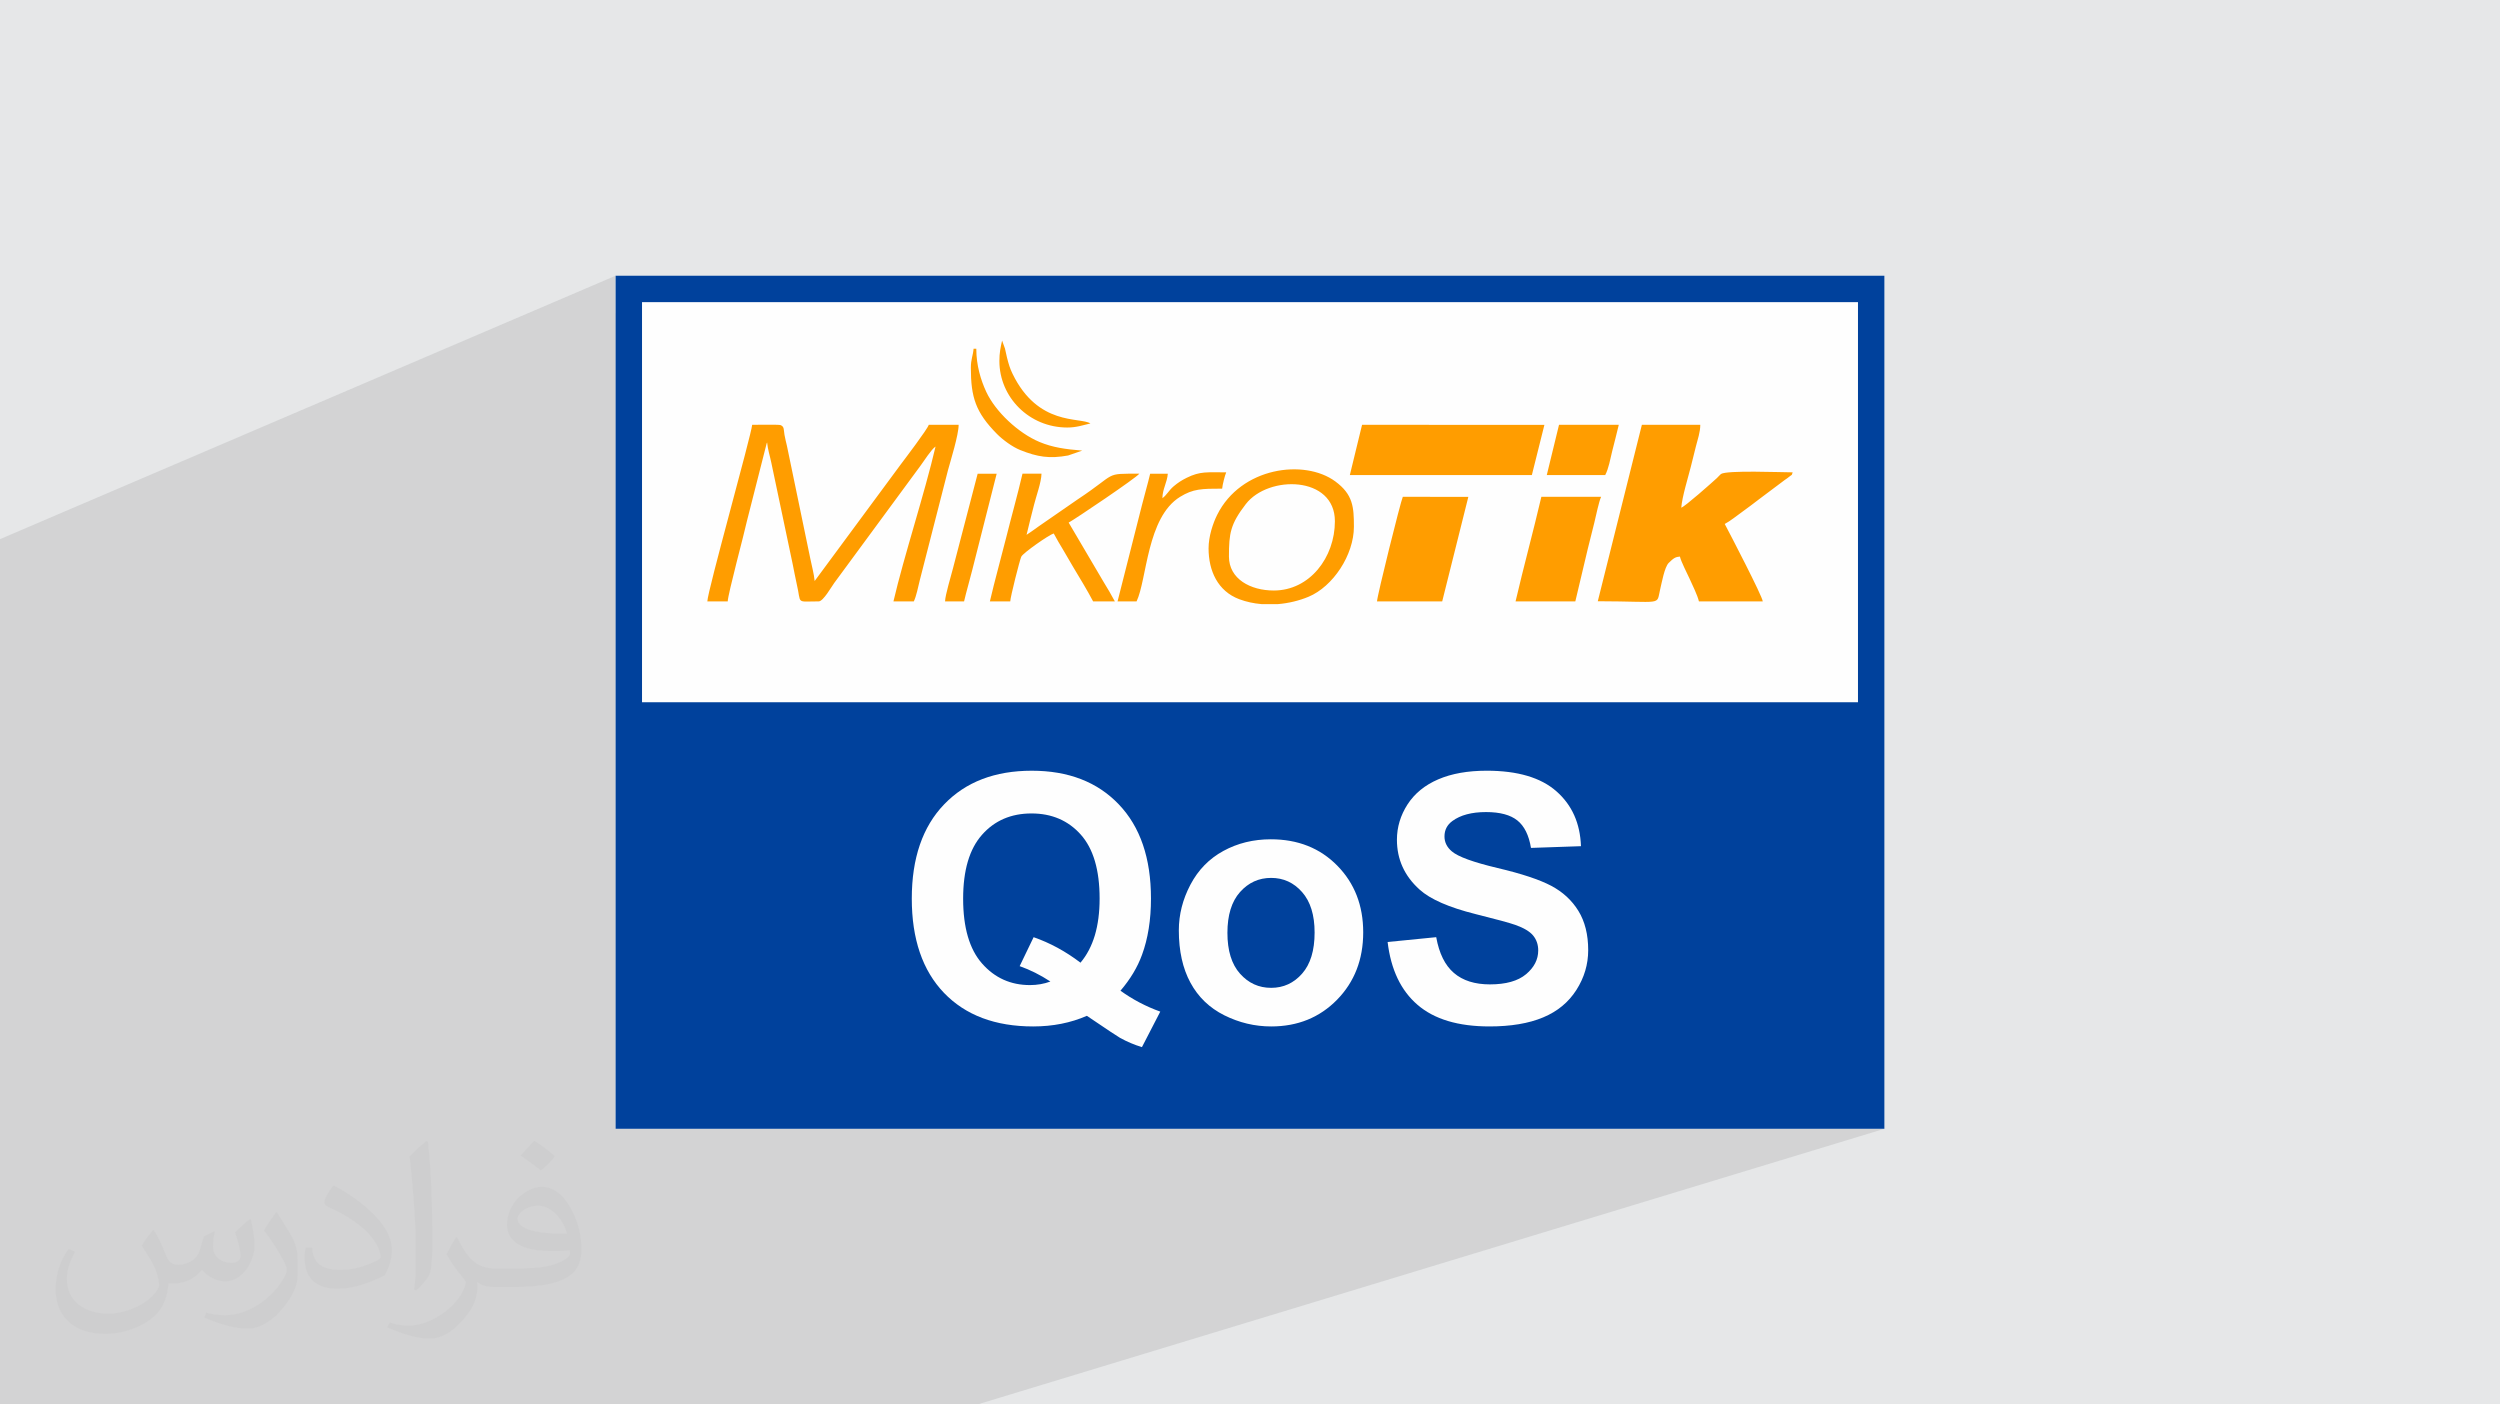
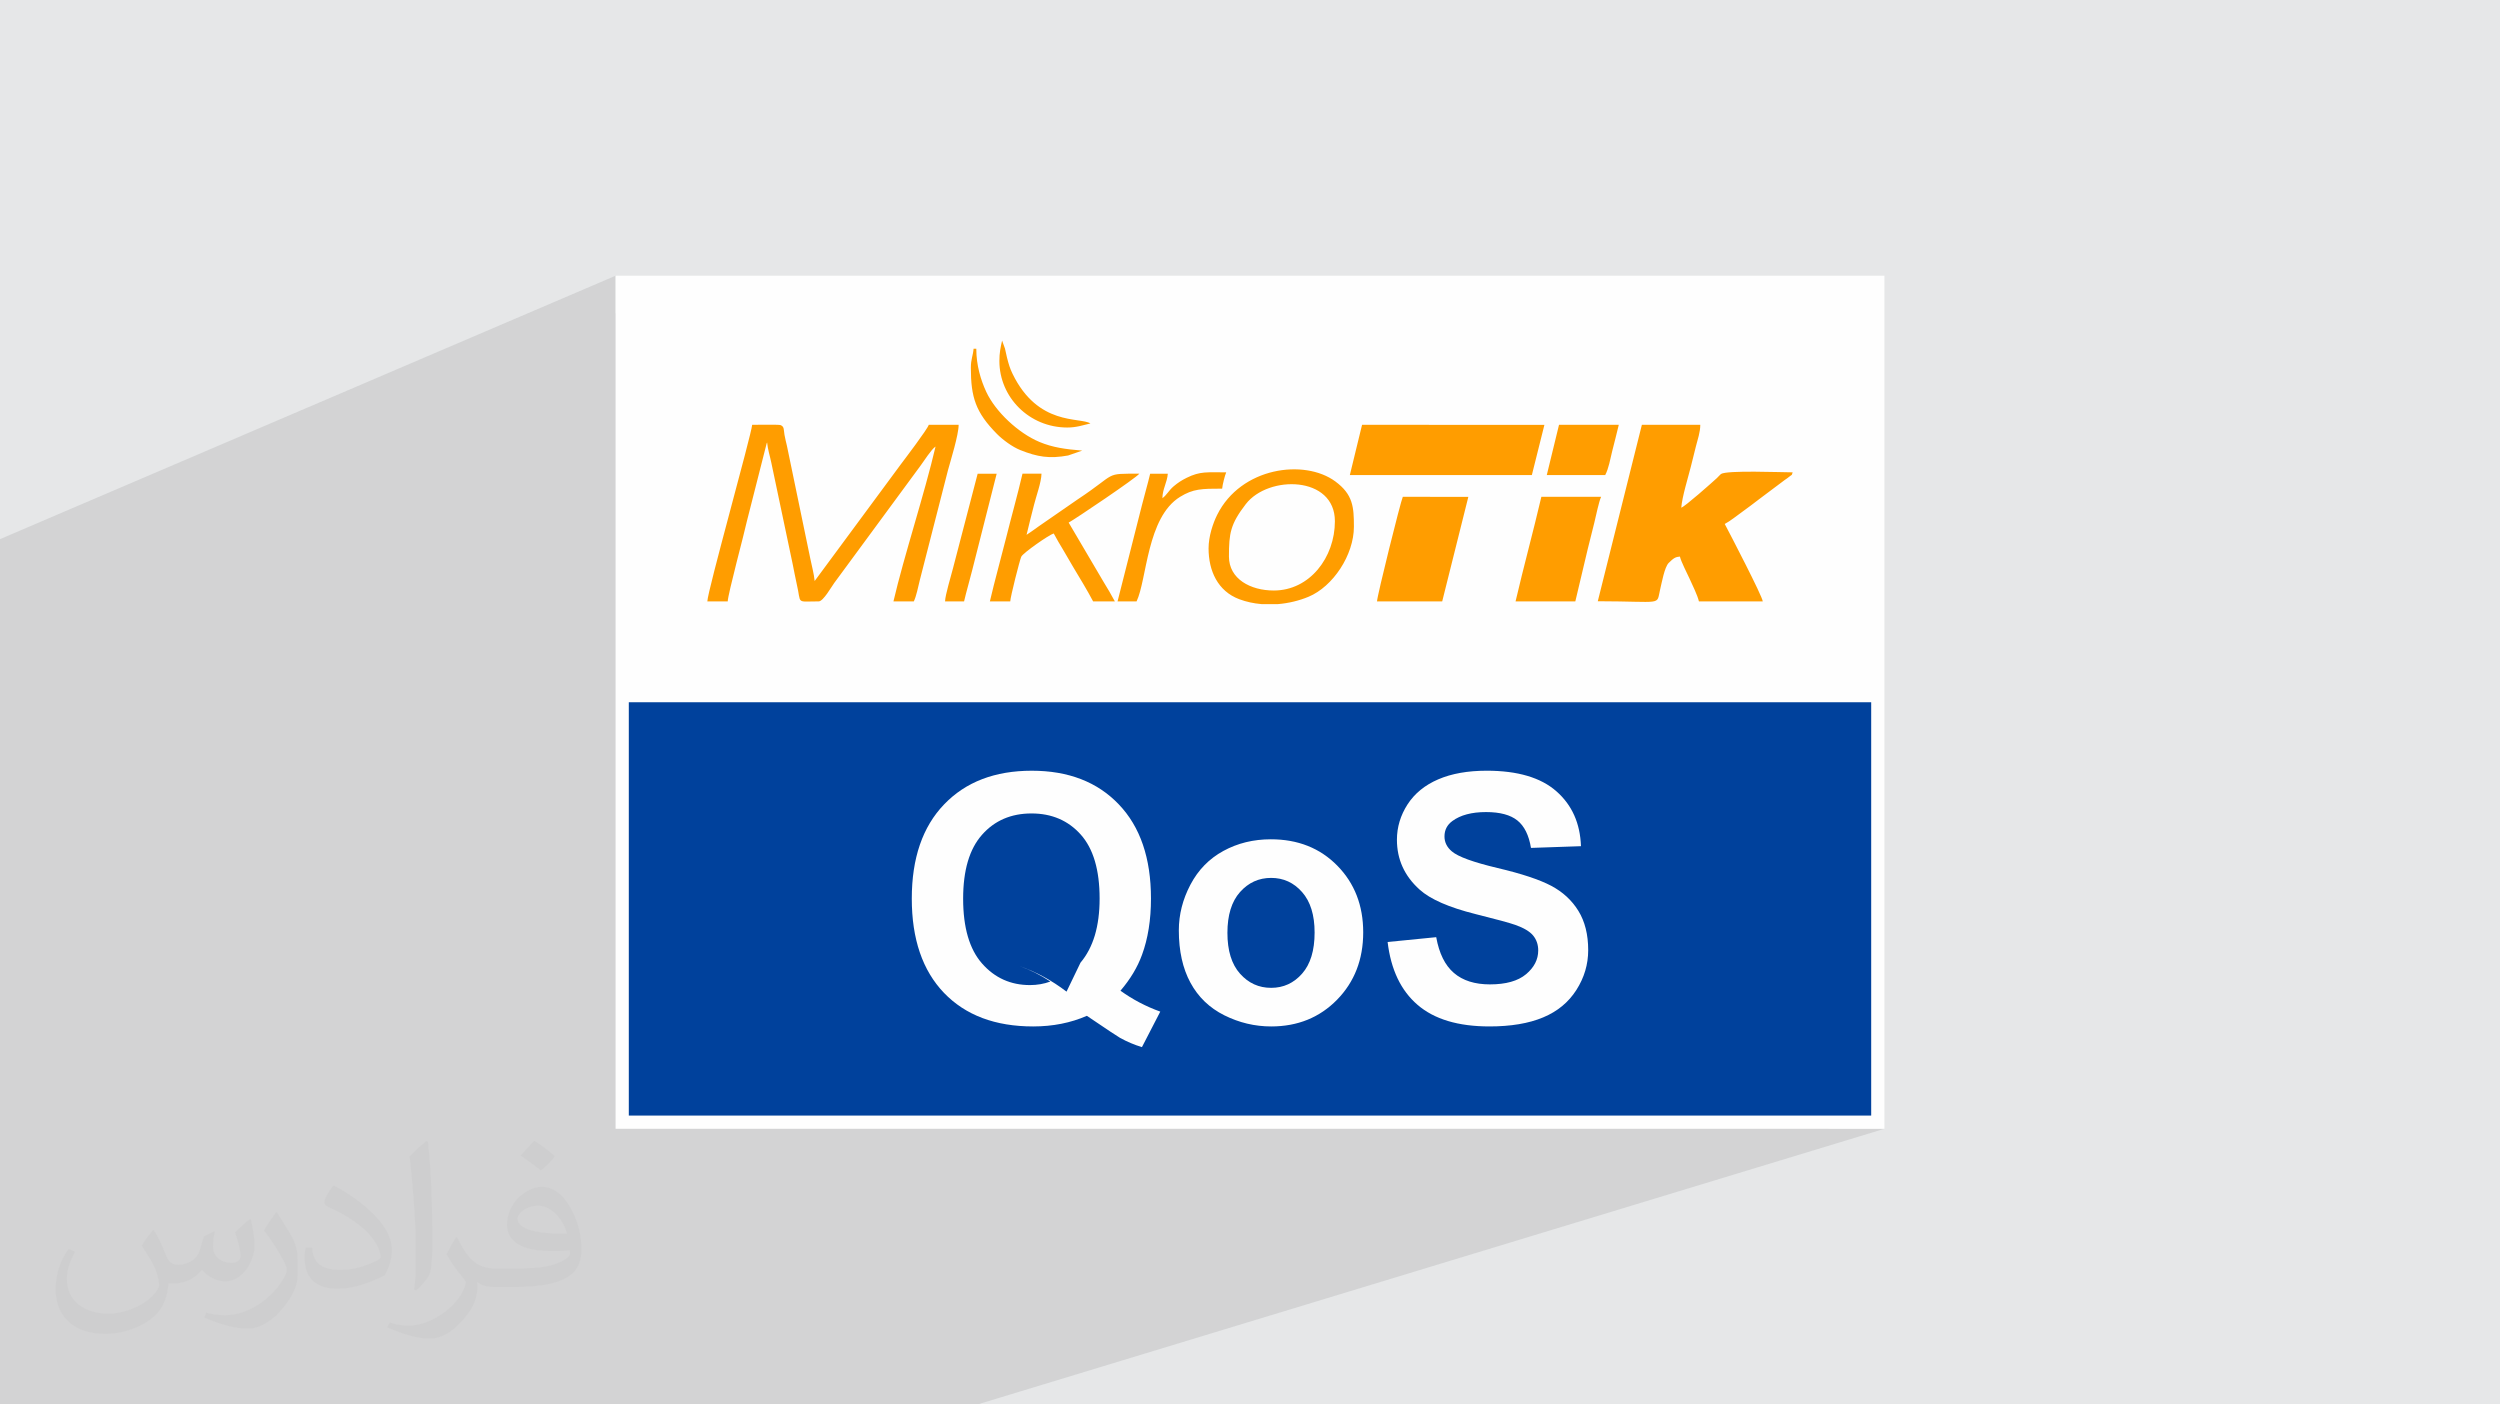
<svg xmlns="http://www.w3.org/2000/svg" xml:space="preserve" width="94.192mm" height="52.917mm" version="1.1" style="shape-rendering:geometricPrecision; text-rendering:geometricPrecision; image-rendering:optimizeQuality; fill-rule:evenodd; clip-rule:evenodd" viewBox="0 0 9404.92 5283.66">
  <defs>
    <style type="text/css">
   
    .fil3 {fill:#FEFEFE}
    .fil5 {fill:#00419C}
    .fil0 {fill:#E6E7E8}
    .fil4 {fill:#FF9D00}
    .fil6 {fill:#00419C;fill-rule:nonzero}
    .fil2 {fill:#373435;fill-opacity:0.031}
    .fil1 {fill:#2B2A29;fill-opacity:0.102}
   
  </style>
  </defs>
  <g id="Layer_x0020_1">
    <polygon class="fil0" points="-0,0 9404.92,0 9404.92,5283.66 -0,5283.66 " />
    <polygon class="fil1" points="3481.1,5283.66 3287.26,5283.66 1309.25,5283.66 835.12,5283.66 756.88,5283.66 542.21,5283.66 444.49,5283.66 281.53,5283.66 260.58,5283.66 216.59,5283.66 122.1,5283.66 92.36,5283.66 60.82,5283.66 46.85,5283.66 31.54,5283.66 -0,5283.66 -0,5209.27 -0,5204.68 -0,5203.09 -0,5194.52 -0,5157.89 -0,5145.43 -0,5050.9 -0,5045.4 -0,5045.39 -0,5039.75 -0,5039.73 -0,5034.62 -0,5016.61 -0,4978.54 -0,4964.84 -0,4959.78 -0,4957.45 -0,4944.15 -0,4941.09 -0,4882.15 -0,4875.68 -0,4865.94 -0,4818.37 -0,4803.55 -0,4614.03 -0,4584.89 -0,4490.56 -0,4460.35 -0,4437.79 -0,4399.96 -0,4384.76 -0,4375.29 -0,4325.18 -0,4315.6 -0,4306.68 -0,4285.81 -0,4276.66 -0,4264.98 -0,4254.59 -0,4250.13 -0,4244.91 -0,4243.41 -0,4239.98 -0,4222.89 -0,4168.71 -0,4161.84 -0,4104.11 -0,4093.8 -0,4067.31 -0,4067.05 -0,4044.37 -0,4028.82 -0,4022.48 -0,4016.21 -0,4003.73 -0,3981.18 -0,3959.64 -0,3940.78 -0,3934.52 -0,3911.52 -0,3891.87 -0,3883.77 -0,3869 -0,3854.11 -0,3841.55 -0,3835.35 -0,3811.42 -0,3793.86 -0,3760.44 -0,3719.89 -0,3707.81 -0,3682.31 -0,3658.55 -0,3647.9 -0,3606.78 -0,3600.83 -0,3582.09 -0,3574.31 -0,3570.51 -0,3570.45 -0,3567.28 -0,3564.76 -0,3555.96 -0,3552.04 -0,3551.96 -0,3551.77 -0,3534.04 -0,3518.19 -0,3517.36 -0,3516.78 -0,3503.17 -0,3481.15 -0,3458.26 -0,3456.06 -0,3444.15 -0,3415.1 -0,3412.87 -0,3409.93 -0,3379.81 -0,3332.7 -0,3315.73 -0,3295.07 -0,3291.65 -0,3290.49 -0,3256.07 -0,3230.61 -0,3210.87 -0,3205.19 -0,3177.82 -0,3125.73 -0,3080.96 -0,3079.9 -0,3038.16 -0,2997.31 -0,2963.23 -0,2937.55 -0,2874.91 -0,2872.87 -0,2842.05 -0,2836.16 -0,2833.6 -0,2830.8 -0,2810.93 -0,2803.02 -0,2799.26 -0,2791.92 -0,2751.05 -0,2161.16 -0,2028.3 -0,2028.27 2315.83,1037.2 2315.83,1037.23 2315.83,1178.82 2415.27,1136.64 2415.27,1766.92 2829.65,1598.09 2837.95,1598.04 2851.26,1597.92 2867.79,1597.8 2885.74,1597.73 2903.33,1597.76 2918.76,1597.95 2930.24,1598.36 2935.99,1599.05 2940.88,1601.47 2943.65,1603.87 3662.57,1311.93 3672.79,1311.93 3672.94,1320.61 3769.87,1281.28 3780.71,1311.33 3781.56,1315.5 3782.39,1319.5 3783.23,1323.43 3784.08,1327.35 3784.98,1331.36 3785.95,1335.54 3787.01,1339.96 3788.18,1344.7 3790.45,1353.56 3792.65,1361.75 3794.85,1369.42 3797.16,1376.74 3799.65,1383.86 3802.38,1390.96 3805.46,1398.19 3808.96,1405.72 3827.67,1440.26 3847.56,1469.73 3868.37,1494.58 3889.84,1515.23 3911.7,1532.12 3933.68,1545.67 3955.52,1556.33 3976.96,1564.51 3997.73,1570.67 4017.56,1575.22 4036.19,1578.59 4053.34,1581.22 4068.78,1583.54 4082.21,1585.99 4093.38,1588.99 4102.02,1592.98 3917.86,1665.61 3919.27,1666.18 3928.57,1669.62 3937.9,1672.77 3947.25,1675.63 3956.68,1678.24 3966.2,1680.6 3975.81,1682.74 3985.57,1684.68 3995.48,1686.43 4005.58,1688.02 4015.88,1689.46 4026.42,1690.78 4037.21,1692 4048.28,1693.12 4059.66,1694.18 4071.37,1695.17 3849.8,1782.05 3918.06,1782.05 3917.72,1788.29 3917,1794.92 3915.94,1801.88 3914.58,1809.12 3912.97,1816.58 3911.14,1824.2 3909.13,1831.94 3907.01,1839.72 3904.79,1847.52 3902.53,1855.26 3900.27,1862.89 3898.05,1870.35 3895.9,1877.6 3893.89,1884.57 3892.04,1891.21 3890.4,1897.47 3888.79,1903.84 4184.82,1788.79 4193.45,1786.06 4203.05,1784.17 4214.2,1782.98 4227.49,1782.34 4243.5,1782.07 4262.8,1782.03 4285.98,1782.05 4281.59,1786.46 4272.6,1793.77 4259.65,1803.58 4246.47,1813.19 4326.86,1782.05 4393.29,1782.05 4391.63,1794.31 4389.01,1805.8 4385.78,1816.78 4382.3,1827.55 4382.16,1828 4482.59,1789.26 4490.92,1786.17 4498.99,1783.62 4506.9,1781.55 4514.73,1779.93 4522.62,1778.7 4530.66,1777.8 4538.96,1777.19 4547.62,1776.83 4556.74,1776.66 4566.44,1776.63 4576.8,1776.69 4587.95,1776.8 4599.99,1776.9 4613.02,1776.94 4611.02,1781.88 4608.75,1788.78 4606.37,1797.03 5124.01,1598.09 5809.95,1598.39 5804.31,1620.98 5864.96,1598.09 6089.81,1598.09 6086.9,1610.33 6083.88,1622.73 6081.09,1633.9 6176.69,1598.09 6396.42,1598.09 6395.98,1608.51 6394.75,1618.9 6392.91,1629.2 6390.61,1639.41 6388.01,1649.49 6385.28,1659.44 6382.58,1669.22 6380.06,1678.81 6377.76,1688 6375.39,1697.51 6372.95,1707.23 6370.5,1717.09 6368.01,1727.04 6365.53,1736.97 6363.07,1746.82 6360.65,1756.51 6358.56,1764.66 6356.25,1773.37 6353.76,1782.55 6351.13,1792.14 6348.42,1802.05 6345.65,1812.21 6342.89,1822.53 6340.38,1832.11 6480.35,1780.67 6490.3,1778.65 6503.56,1777.08 6519.61,1775.92 6537.93,1775.13 6558.03,1774.66 6579.38,1774.45 6601.48,1774.47 6623.81,1774.66 6645.88,1774.98 6667.15,1775.38 6687.13,1775.82 6705.3,1776.24 6721.16,1776.6 6734.18,1776.85 6743.88,1776.94 6742.22,1781.76 6741.33,1784.63 6740.81,1786.14 6740.29,1786.86 6739.35,1787.43 6737.63,1788.4 6734.73,1790.39 6730.27,1793.98 6727.86,1795.98 6725.92,1797.51 6724.28,1798.71 6722.8,1799.72 6721.32,1800.67 6719.71,1801.74 6717.8,1803.03 6715.45,1804.71 6711.01,1807.97 6706.85,1811.06 6702.89,1814.01 6699.06,1816.9 6695.25,1819.77 6691.42,1822.67 6687.47,1825.67 6683.31,1828.79 6675.05,1834.98 6667.06,1840.96 6659.23,1846.83 6651.46,1852.66 6643.66,1858.51 6635.73,1864.46 6627.56,1870.58 6619.06,1876.96 6610.63,1883.32 6602.44,1889.55 6594.43,1895.68 6586.53,1901.71 6578.68,1907.65 6570.81,1913.52 6562.86,1919.33 6554.78,1925.1 6546.76,1930.86 6538.61,1936.9 6530.36,1943.08 6522.03,1949.26 6513.63,1955.29 6505.21,1961.04 6496.78,1966.36 6488.39,1971.13 6493.01,1979.91 6499.75,1992.8 6508.29,2009.2 6518.27,2028.48 6529.39,2050.04 6541.31,2073.25 6553.69,2097.52 6566.2,2122.24 6578.52,2146.77 6590.31,2170.53 6601.25,2192.9 6610.99,2213.25 6619.21,2230.99 6625.59,2245.5 6629.78,2256.17 6631.46,2262.39 5561.45,2641.84 7039.36,2641.84 7039.36,4196.73 6876.58,4246.45 7089.08,4246.45 7089.01,4246.47 7089.08,4246.47 3676.54,5283.66 3676.47,5283.66 " />
    <path class="fil2" d="M578.49 4627.69c17.95,27.21 29.6,53.36 40.96,82.43 8.45,16.91 12.93,48.09 52.57,48.09 11.61,0 28.28,-3.42 43.06,-11.61 16.63,-8.73 29.32,-21.94 35.94,-42l15.85 -53.36 38.57 -19.02 2.64 2.64c-5.27,20.09 -6.59,39.36 -6.59,54.43 0,44.63 38.57,61.56 69.22,61.56 17.95,0 34.09,-8.73 34.09,-25.11 0,-21.13 -8.98,-57.06 -20.62,-89.29 17.95,-17.95 35.94,-35.94 56.53,-50.47l3.17 1.6c8.98,38.04 14,75.56 14,100.66 0,24.57 -10.83,51.79 -19.81,69.49 -18.49,34.87 -51.25,62.62 -90.87,62.62 -30.1,0 -63.65,-15.07 -86.66,-43.06l-1.32 0c-21.66,26.96 -55.22,51.25 -108.86,51.25l-16.63 0c-2.64,35.41 -10.29,60.49 -21.94,82.95 -31.95,62.34 -126.81,106.47 -216.1,106.47 -124.17,0 -186.51,-71.59 -186.51,-166.96 0,-58.91 19.27,-113.6 48.88,-152.42l24.29 10.04c-18.49,35.41 -30.91,68.68 -30.91,101.45 0,89.29 72.66,131.83 156.4,131.83 77.68,0 173.83,-49.41 191.28,-106.72 -6.59,-62.62 -30.1,-91.93 -66.04,-148.99 10.83,-19.02 24.83,-38.04 42.28,-58.38l3.17 0 0 0 0 0 -0.02 -0.09zm1432.13 -336.04c26.15,16.39 51.79,35.66 76.87,57.85 -14,19.81 -31.45,37.79 -53.11,53.64 -25.11,-20.34 -50.19,-37.79 -75.84,-56.27 17.42,-19.55 34.62,-38.29 52.04,-55.22l0 0 0 0 0 0 0 0 0 0 0.03 0zm13.47 244.11c-42.28,0 -76.87,27.75 -76.87,48.34 0,44.13 84.53,57.85 185.72,57.31 -12.68,-51.79 -57.06,-105.68 -108.86,-105.68l0.01 0.03zm-94.86 236.19c54.96,0 103.04,-1.6 139.74,-10.83 40.96,-10.29 75.56,-30.91 75.56,-45.17 0,-3.7 0,-8.19 -1.32,-11.89 -22.98,2.11 -49.41,2.11 -72.38,2.11 -74.49,0 -131.55,-16.91 -154.02,-58.66 -5.55,-11.61 -9.51,-24.57 -9.51,-39.36 0,-40.43 17.42,-79.79 48.09,-107 25.61,-22.45 53.89,-36.44 82.67,-36.44 52.04,0 93.51,41.75 122.57,107.54 15.85,35.94 26.68,77.4 26.68,129.72 0,34.87 -9.51,64.19 -31.17,85.85 -40.43,39.11 -114.92,53.89 -229.04,53.89l-51.79 0 0 0 -13.47 0c-28.28,0 -48.62,-5.02 -64.72,-17.42l-2.64 0c0.79,6.59 1.32,12.93 1.32,19.02 0,25.61 -8.45,58.38 -25.61,84.53 -50.72,75.3 -105.68,108.04 -153.24,108.04 -48.09,0 -107,-18.49 -160.11,-42.54l9.51 -18.49c17.17,7.13 40.96,11.89 73.7,11.89 85.85,0 198.66,-82.43 212.66,-163 -3.17,-6.59 -8.98,-15.32 -17.17,-24.57 -25.11,-29.85 -40.96,-54.68 -55.75,-80.83 12.68,-25.11 24.29,-45.17 35.13,-63.4l4.49 -0.53c36.72,74.77 69.99,117.55 144.23,117.55l11.61 0 0 0 53.89 0 0 0 0 0 0 0 0 0 0 0 0.09 0.01zm-371.98 79c6.34,-34.34 6.87,-72.91 6.87,-108.86l0 -53.36c0,-99.6 -12.68,-244.36 -22.98,-338.68 17.95,-19.27 43.06,-42 62.87,-57.31l5.81 1.6c13.47,118.62 16.63,256 16.63,383.06 0,33.3 -1.32,65.79 -4.49,89.55 -1.85,30.1 -19.27,52.83 -56.53,87.7l-8.19 -3.7zm-382.8 -157.19c1.85,46.77 24.83,83.49 105.15,83.49 49.93,0 92.19,-12.93 138.96,-35.13 8.45,-3.7 12.93,-8.73 12.93,-12.93 0,-29.32 -22.45,-68.15 -60.23,-103.55 -36.72,-33.3 -85.34,-62.62 -130.76,-82.18 -15.6,-6.59 -20.62,-13.47 -20.62,-20.09 0,-13.47 17.95,-41.75 32.77,-62.09l5.02 -0.53c52.04,27.21 110.17,67.64 153.24,112.53 39.11,41.47 63.4,83.49 63.4,129.19 0,33.81 -10.29,65.51 -26.96,95.11 -57.06,28.79 -117.83,50.72 -178.06,50.72 -73.17,0 -123.1,-34.34 -123.1,-114.92 0,-8.73 0,-22.19 3.17,-39.64l25.11 0 0 0 0 0 0 0 0 0 0 0 -0.02 0zm-132.37 -132.9l45.45 73.45c16.63,27.21 32.23,56.81 32.23,103.55l0 59.7c0,48.34 -30.91,100.13 -80.83,151.38 -39.11,34.62 -73.7,49.41 -105.68,49.41 -47.55,0 -101.98,-14.79 -164.85,-41.75l7.13 -18.49c19.81,5.27 42.79,9.77 71.06,9.77 90.36,-0.53 182.8,-66.57 225.08,-147.15 5.02,-9.26 6.87,-17.95 6.87,-24.04 0,-9.26 -5.02,-19.55 -8.98,-28.79 -22.98,-43.31 -48.62,-82.95 -76.87,-119.68 14.79,-23.25 29.6,-45.7 45.7,-67.9l3.7 0.53 0 0 0 0 0 0 0 0 0 0 -0.02 0.01z" />
    <g id="_2092814273360">
      <polygon class="fil3" points="2365.55,1037.23 7089.08,1037.23 7089.08,4246.47 2315.83,4246.47 2315.83,1037.23 " />
      <path class="fil4" d="M6010.82 2261.82c248.73,0.58 219.84,17.51 234.36,-43.33 6.05,-25.32 16.66,-84.95 32.25,-100.63 19.02,-19.08 26.56,-22.79 42.34,-24.08 4.67,20.07 26.75,61.98 35.69,81.83 10.34,23.07 30.35,63.14 35.86,86.8l240.16 0c-1.68,-20.21 -124.66,-256.46 -143.07,-291.27 22.35,-11.82 45.22,-31.15 66.39,-46.03 21.81,-15.31 41.44,-31.01 64.28,-48.14 23.2,-17.4 41.79,-31.34 64.25,-48.17 11.41,-8.58 19.85,-15.1 32.14,-24.08 6.98,-5.09 7.67,-4.65 14.82,-10.72 14.33,-12.24 7.84,-1.05 13.61,-17.04 -41.88,0 -247.96,-8.67 -269.68,6.26 -2.7,1.85 -11.33,11.66 -15.32,15.35 -18.53,17.04 -120.45,107.64 -134.01,111.26 3.52,-42.42 25.3,-111.48 35.78,-153.3 6.38,-25.57 13.39,-53.64 19.41,-77.7 6.32,-25.29 16.36,-52.87 16.36,-80.72l-219.73 0 -165.87 663.73zm-2251.17 -903.88c0,136.67 112.44,250.38 255.49,250.38 34.59,0 58.84,-8.8 86.88,-15.34 -38.87,-24.66 -196.93,11.18 -293.06,-187.26 -9.97,-20.6 -14.57,-36.35 -20.78,-61.02 -3.3,-13.16 -5.14,-21.99 -7.48,-33.37l-10.83 -30.05c-5.66,24.3 -10.22,46.3 -10.22,76.65zm-107.31 25.54c0,110.6 17.67,167.63 98.34,249.14 21.03,21.29 57.37,48.48 87.62,60.55 65.35,26.11 109.97,33.1 179.87,20.37l53.2 -18.36c-63.34,-5.25 -111.65,-11.82 -161.42,-32.75 -78.8,-33.16 -164.8,-113.19 -199.8,-188.57 -20.4,-43.96 -37.36,-99.56 -37.36,-161.91l-10.22 0c-2.23,26.73 -10.22,38.9 -10.22,71.54zm-97.08 878.92l71.53 0c9.41,-40.34 20.9,-78.08 30.66,-117.51l91.99 -362.83 -71.54 0 -93.01 356.67c-7.18,28.71 -29.12,99.89 -29.64,123.67zm2263.68 -475.23l219.76 0c13.39,-25.27 18.67,-59.28 26.59,-90.95 7.7,-30.76 16.98,-65.79 24.52,-98.12l-224.85 0 -46.02 189.07zm-1446.08 86.88l-2.81 10.97 2.81 -10.97zm0 0c0.77,-35.31 17.59,-58.01 20.43,-91.99l-66.43 0c-9.4,40.33 -20.89,78.08 -30.68,117.53l-91.96 362.81 71.54 0c39.15,-81.61 38.27,-316.04 163.69,-393.3 48.97,-30.15 80.89,-30.81 158.25,-30.81 1.16,-14.11 10.5,-51.28 15.32,-61.34 -72.31,0 -97.85,-4.48 -148.33,20.31 -19.08,9.38 -33.13,18.51 -49.5,32.25 -18.08,15.24 -26.99,34.26 -42.34,44.54zm-648.99 388.35l76.65 0c0.36,-16.18 35.8,-156.27 41.44,-168.08 6.92,-14.49 105.21,-82.91 122.1,-87.43 11.74,22.22 23.12,41 35.5,61.62 13.11,21.91 23.89,41.57 37.63,64.52 26.18,43.66 51.77,85.37 75.06,129.36l81.77 0c-14.13,-26.67 -26.89,-47.6 -43.1,-74.43l-130.65 -221.95c22.39,-11.85 255.69,-168.98 265.73,-183.96 -135.03,0 -79.71,-4.04 -230.97,96.06l-145 100.27c-17.76,12.92 -31.07,22.19 -48.15,33.62 8.94,-38.43 18.39,-74.21 28.54,-114.54 8.12,-32.25 26.95,-83.25 27.66,-115.42l-71.53 0c-18.84,80.86 -41.14,159.43 -61.32,240.19 -20.21,80.72 -42.51,159.29 -61.34,240.16zm1977.59 0l224.85 0 47.01 -198.26c7.76,-30.87 16.42,-65.74 24.52,-98.12 5.83,-23.4 16.96,-79.19 25.54,-97.08l-224.84 0c-30.46,130.7 -66.73,263.11 -97.08,393.46zm-909.59 -40.89c-87.74,0 -168.62,-43.6 -168.62,-127.74 0,-87.62 5.39,-121.96 63.35,-197.26 84.84,-110.22 335.22,-107.12 335.22,64.38 0,135.85 -94.41,260.62 -229.95,260.62zm16.06 51.11l-62.53 0c-28.76,-2.48 -56.93,-8.47 -83.33,-18.39 -81,-30.49 -115.47,-107.01 -115.47,-191.14 0,-45.31 16.39,-94.17 32.27,-126.11 89.43,-179.73 328.19,-211.59 444.55,-125.87 66.97,49.36 69.94,97.05 69.94,170.24 0,106.73 -78.88,225.42 -170.68,263.66 -35.31,14.71 -74.7,24.28 -114.76,27.61zm372.32 -10.22l245.27 0 98.29 -393.16 -246.48 -0.3c-7.87,16.39 -96.61,372.27 -97.08,393.46zm-102.2 -475.23l684.73 0 47.18 -188.77 -685.94 -0.3c-14.71,63.12 -30.95,124.6 -45.97,189.07zm-2417.04 475.23l76.65 0c0.6,-27.09 63.78,-261.49 71.95,-301.08l74.56 -293.36c0.33,-0.77 0.99,-2.37 1.68,-3.44 2.09,24.99 10.8,51.39 15.81,76.18l80.04 379.85c5.77,26.97 10.03,53.01 15.56,76.43 18.23,77.39 -5.47,65.41 82.78,65.41 17.07,0 48.59,-56.31 58.4,-69.37l324.86 -441.62c13.59,-18.07 40.01,-60.71 56.19,-71.54 -41.57,178.4 -118.27,410.29 -158.41,582.54l76.65 0c9.82,-20.46 15.84,-53.04 22.49,-79.71l106.32 -414.9c9.51,-34.73 39.84,-131.89 39.84,-169.69l-112.43 0c-4.25,15.92 -92.4,131.72 -103.67,146.73l-325.58 440.92c-2.1,-25.24 -11.19,-58.4 -16.6,-85.59l-87.74 -423.26c-3.84,-17.27 -6.1,-23.7 -9.27,-41.85 -3.25,-18.75 0.14,-30.27 -15.1,-36 -6.07,-2.25 -92.46,-0.96 -106.34,-0.96 -3.25,38.96 -167.77,624.7 -168.64,664.3z" />
      <polygon class="fil5" points="2365.55,2641.84 7039.36,2641.84 7039.36,4196.73 2365.55,4196.73 " />
      <path class="fil3" d="M5220.18 3543.77l182.81 -18.15c11.01,61.14 33.06,105.89 66.57,134.62 33.48,28.75 78.63,43 135.48,43 60.06,0 105.44,-12.74 135.9,-38.24 30.46,-25.51 45.8,-55.33 45.8,-89.46 0,-22.04 -6.48,-40.64 -19.22,-56.19 -12.74,-15.34 -35.23,-28.73 -67.19,-39.97 -21.85,-7.78 -71.54,-21.17 -149.32,-40.61 -100.06,-25.09 -170.29,-55.76 -210.68,-92.28 -56.85,-51.21 -85.15,-113.67 -85.15,-187.35 0,-47.32 13.39,-91.85 39.97,-133.12 26.8,-41.26 65.27,-72.6 115.61,-94.22 50.36,-21.59 110.85,-32.41 182.15,-32.41 116.03,0 203.55,25.73 262.12,77.36 58.79,51.64 89.45,120.35 92.5,206.57l-188.03 6.48c-7.98,-47.97 -25.05,-82.33 -51.21,-103.26 -26.12,-20.97 -65.47,-31.57 -117.75,-31.57 -54.03,0 -96.36,11.25 -126.83,33.71 -19.68,14.49 -29.63,33.71 -29.63,57.92 0,22.04 9.3,40.84 27.88,56.39 23.55,20.1 80.83,40.85 171.78,62.47 90.98,21.39 158.17,43.85 201.63,66.77 43.63,23.11 77.79,54.45 102.42,94.42 24.63,39.99 36.95,89.25 36.95,147.8 0,53.16 -14.72,103.1 -44.31,149.55 -29.6,46.44 -71.3,81.03 -125.34,103.49 -54.03,22.69 -121.45,33.93 -202.02,33.93 -117.33,0 -207.44,-27 -270.35,-81.26 -62.87,-54 -100.25,-132.89 -112.57,-236.38z" />
      <path class="fil3" d="M4434.71 3499.89c0,-59.19 14.49,-116.45 43.65,-171.79 29.18,-55.52 70.43,-97.65 123.81,-126.83 53.39,-29.17 112.8,-43.88 178.69,-43.88 101.78,0 184.98,33.06 250.03,99.21 65.05,66.32 97.46,149.74 97.46,250.87 0,101.98 -32.86,186.48 -98.34,253.47 -65.69,67 -148.22,100.48 -247.85,100.48 -61.58,0 -120.35,-14.03 -176.32,-41.91 -55.75,-27.88 -98.3,-68.72 -127.48,-122.74 -29.17,-53.81 -43.65,-119.51 -43.65,-196.87zm182.8 9.53c0,66.77 15.79,117.98 47.32,153.41 31.76,35.66 70.66,53.39 117.14,53.39 46.22,0 85.11,-17.73 116.45,-53.39 31.34,-35.43 47.1,-87.09 47.1,-154.71 0,-65.92 -15.76,-116.68 -47.1,-152.14 -31.34,-35.66 -70.23,-53.35 -116.45,-53.35 -46.48,0 -85.38,17.69 -117.14,53.35 -31.53,35.46 -47.32,86.67 -47.32,153.44z" />
-       <path class="fil3" d="M4215.17 3727.01c45.8,33.06 95.72,59.21 149.75,78.66l-68.95 133.54c-28.1,-8.43 -55.75,-20.1 -82.74,-35.01 -5.84,-3.02 -47.33,-30.46 -124.47,-82.74 -60.74,26.57 -128.16,39.96 -202.05,39.96 -142.61,0 -254.53,-42.14 -335.36,-126.18 -80.81,-84.27 -121.23,-202.48 -121.23,-354.82 0,-151.91 40.61,-270.12 121.65,-354.39 81.06,-84.49 191.03,-126.63 329.76,-126.63 137.65,0 246.79,42.14 327.36,126.63 80.61,84.27 121.03,202.25 121.03,354.17 0,80.16 -11.25,150.81 -33.71,211.75 -16.85,46.48 -43.88,91.63 -81.04,135.07zm-150.39 -105.44c23.98,-28.53 41.92,-62.69 54.01,-102.87 11.89,-40.19 17.95,-86.22 17.95,-138.28 0,-107.41 -23.56,-187.57 -70.88,-240.72 -47.33,-52.96 -109.13,-79.54 -185.4,-79.54 -76.49,0 -138.53,26.58 -185.86,79.96 -47.52,53.38 -71.3,133.54 -71.3,240.73 0,108.68 23.78,190.16 71.3,243.96 47.55,54.04 107.62,81.04 180.22,81.04 27.23,0 52.73,-4.54 76.72,-13.39 -37.83,-24.86 -76.49,-44.08 -115.61,-57.92l52.5 -108.91c61.39,21.4 120.16,53.16 176.35,95.94z" />
-       <path class="fil6" d="M2365.55 1037.2l4723.53 0 0 3209.25 -4773.24 0 0 -3209.25 49.71 0zm4624.1 99.44l-4574.37 0 0 3010.37 4574.37 0 0 -3010.37z" />
+       <path class="fil3" d="M4215.17 3727.01c45.8,33.06 95.72,59.21 149.75,78.66l-68.95 133.54c-28.1,-8.43 -55.75,-20.1 -82.74,-35.01 -5.84,-3.02 -47.33,-30.46 -124.47,-82.74 -60.74,26.57 -128.16,39.96 -202.05,39.96 -142.61,0 -254.53,-42.14 -335.36,-126.18 -80.81,-84.27 -121.23,-202.48 -121.23,-354.82 0,-151.91 40.61,-270.12 121.65,-354.39 81.06,-84.49 191.03,-126.63 329.76,-126.63 137.65,0 246.79,42.14 327.36,126.63 80.61,84.27 121.03,202.25 121.03,354.17 0,80.16 -11.25,150.81 -33.71,211.75 -16.85,46.48 -43.88,91.63 -81.04,135.07zm-150.39 -105.44c23.98,-28.53 41.92,-62.69 54.01,-102.87 11.89,-40.19 17.95,-86.22 17.95,-138.28 0,-107.41 -23.56,-187.57 -70.88,-240.72 -47.33,-52.96 -109.13,-79.54 -185.4,-79.54 -76.49,0 -138.53,26.58 -185.86,79.96 -47.52,53.38 -71.3,133.54 -71.3,240.73 0,108.68 23.78,190.16 71.3,243.96 47.55,54.04 107.62,81.04 180.22,81.04 27.23,0 52.73,-4.54 76.72,-13.39 -37.83,-24.86 -76.49,-44.08 -115.61,-57.92c61.39,21.4 120.16,53.16 176.35,95.94z" />
    </g>
  </g>
</svg>